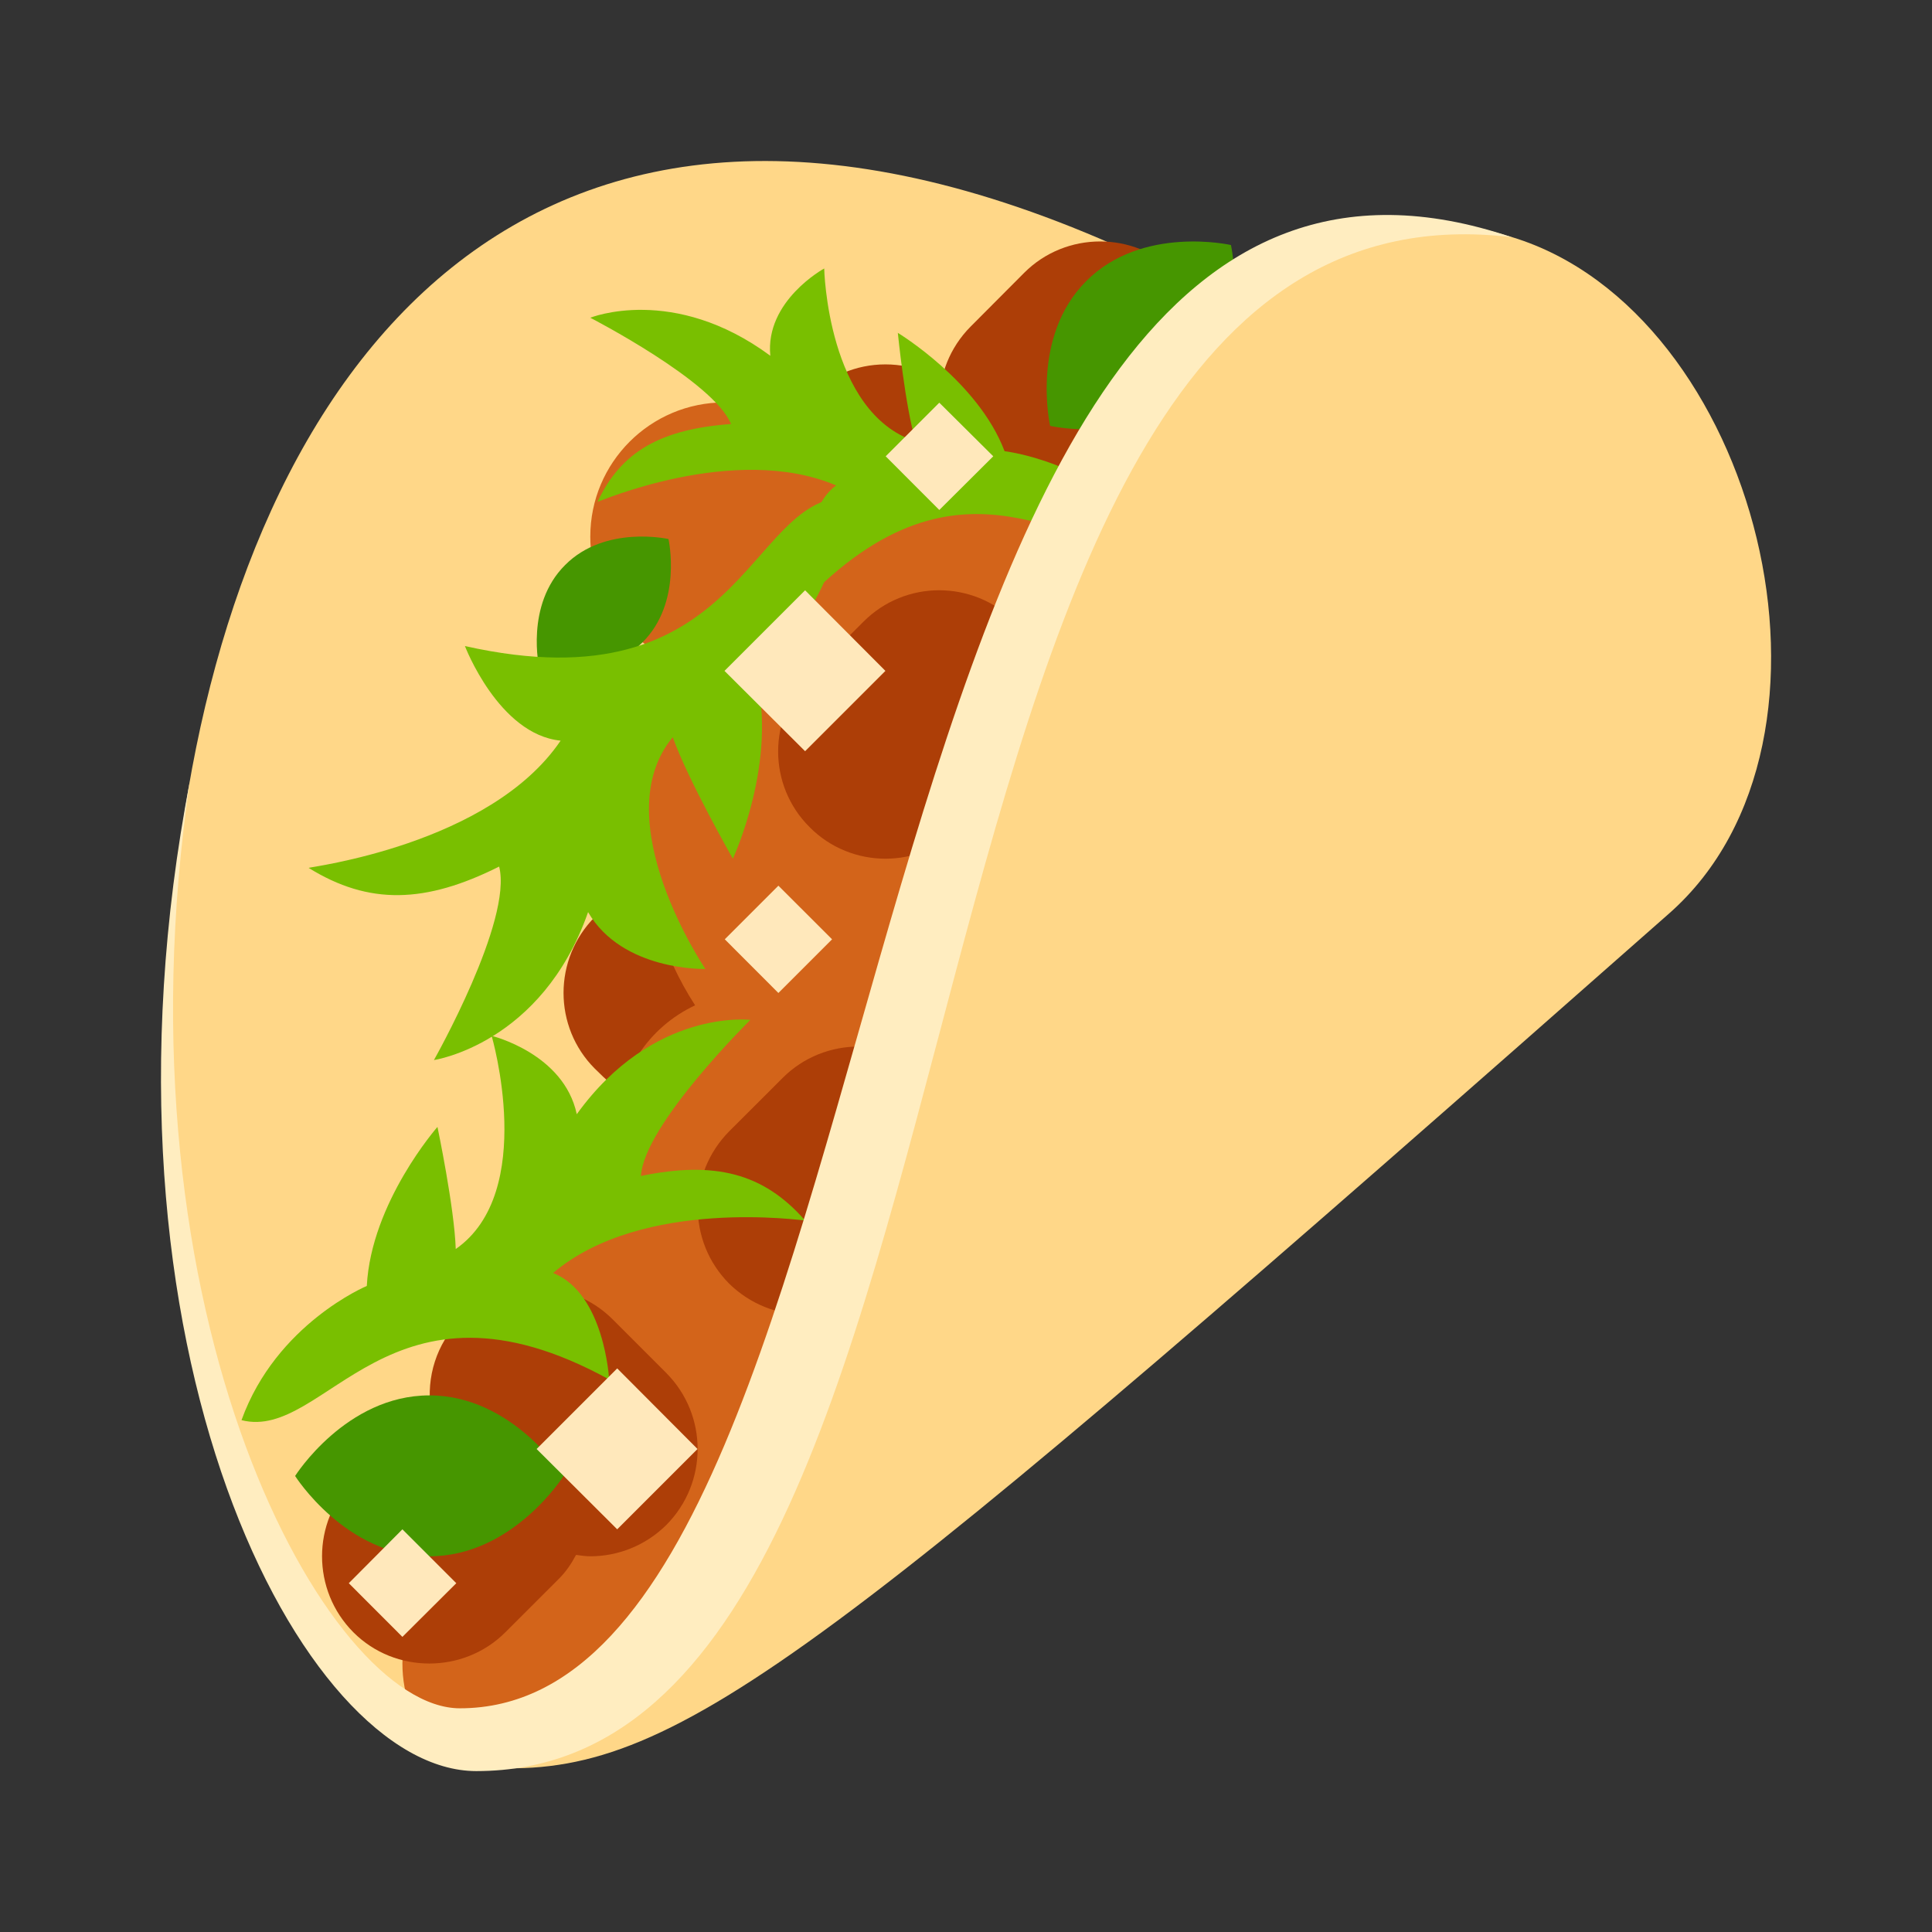
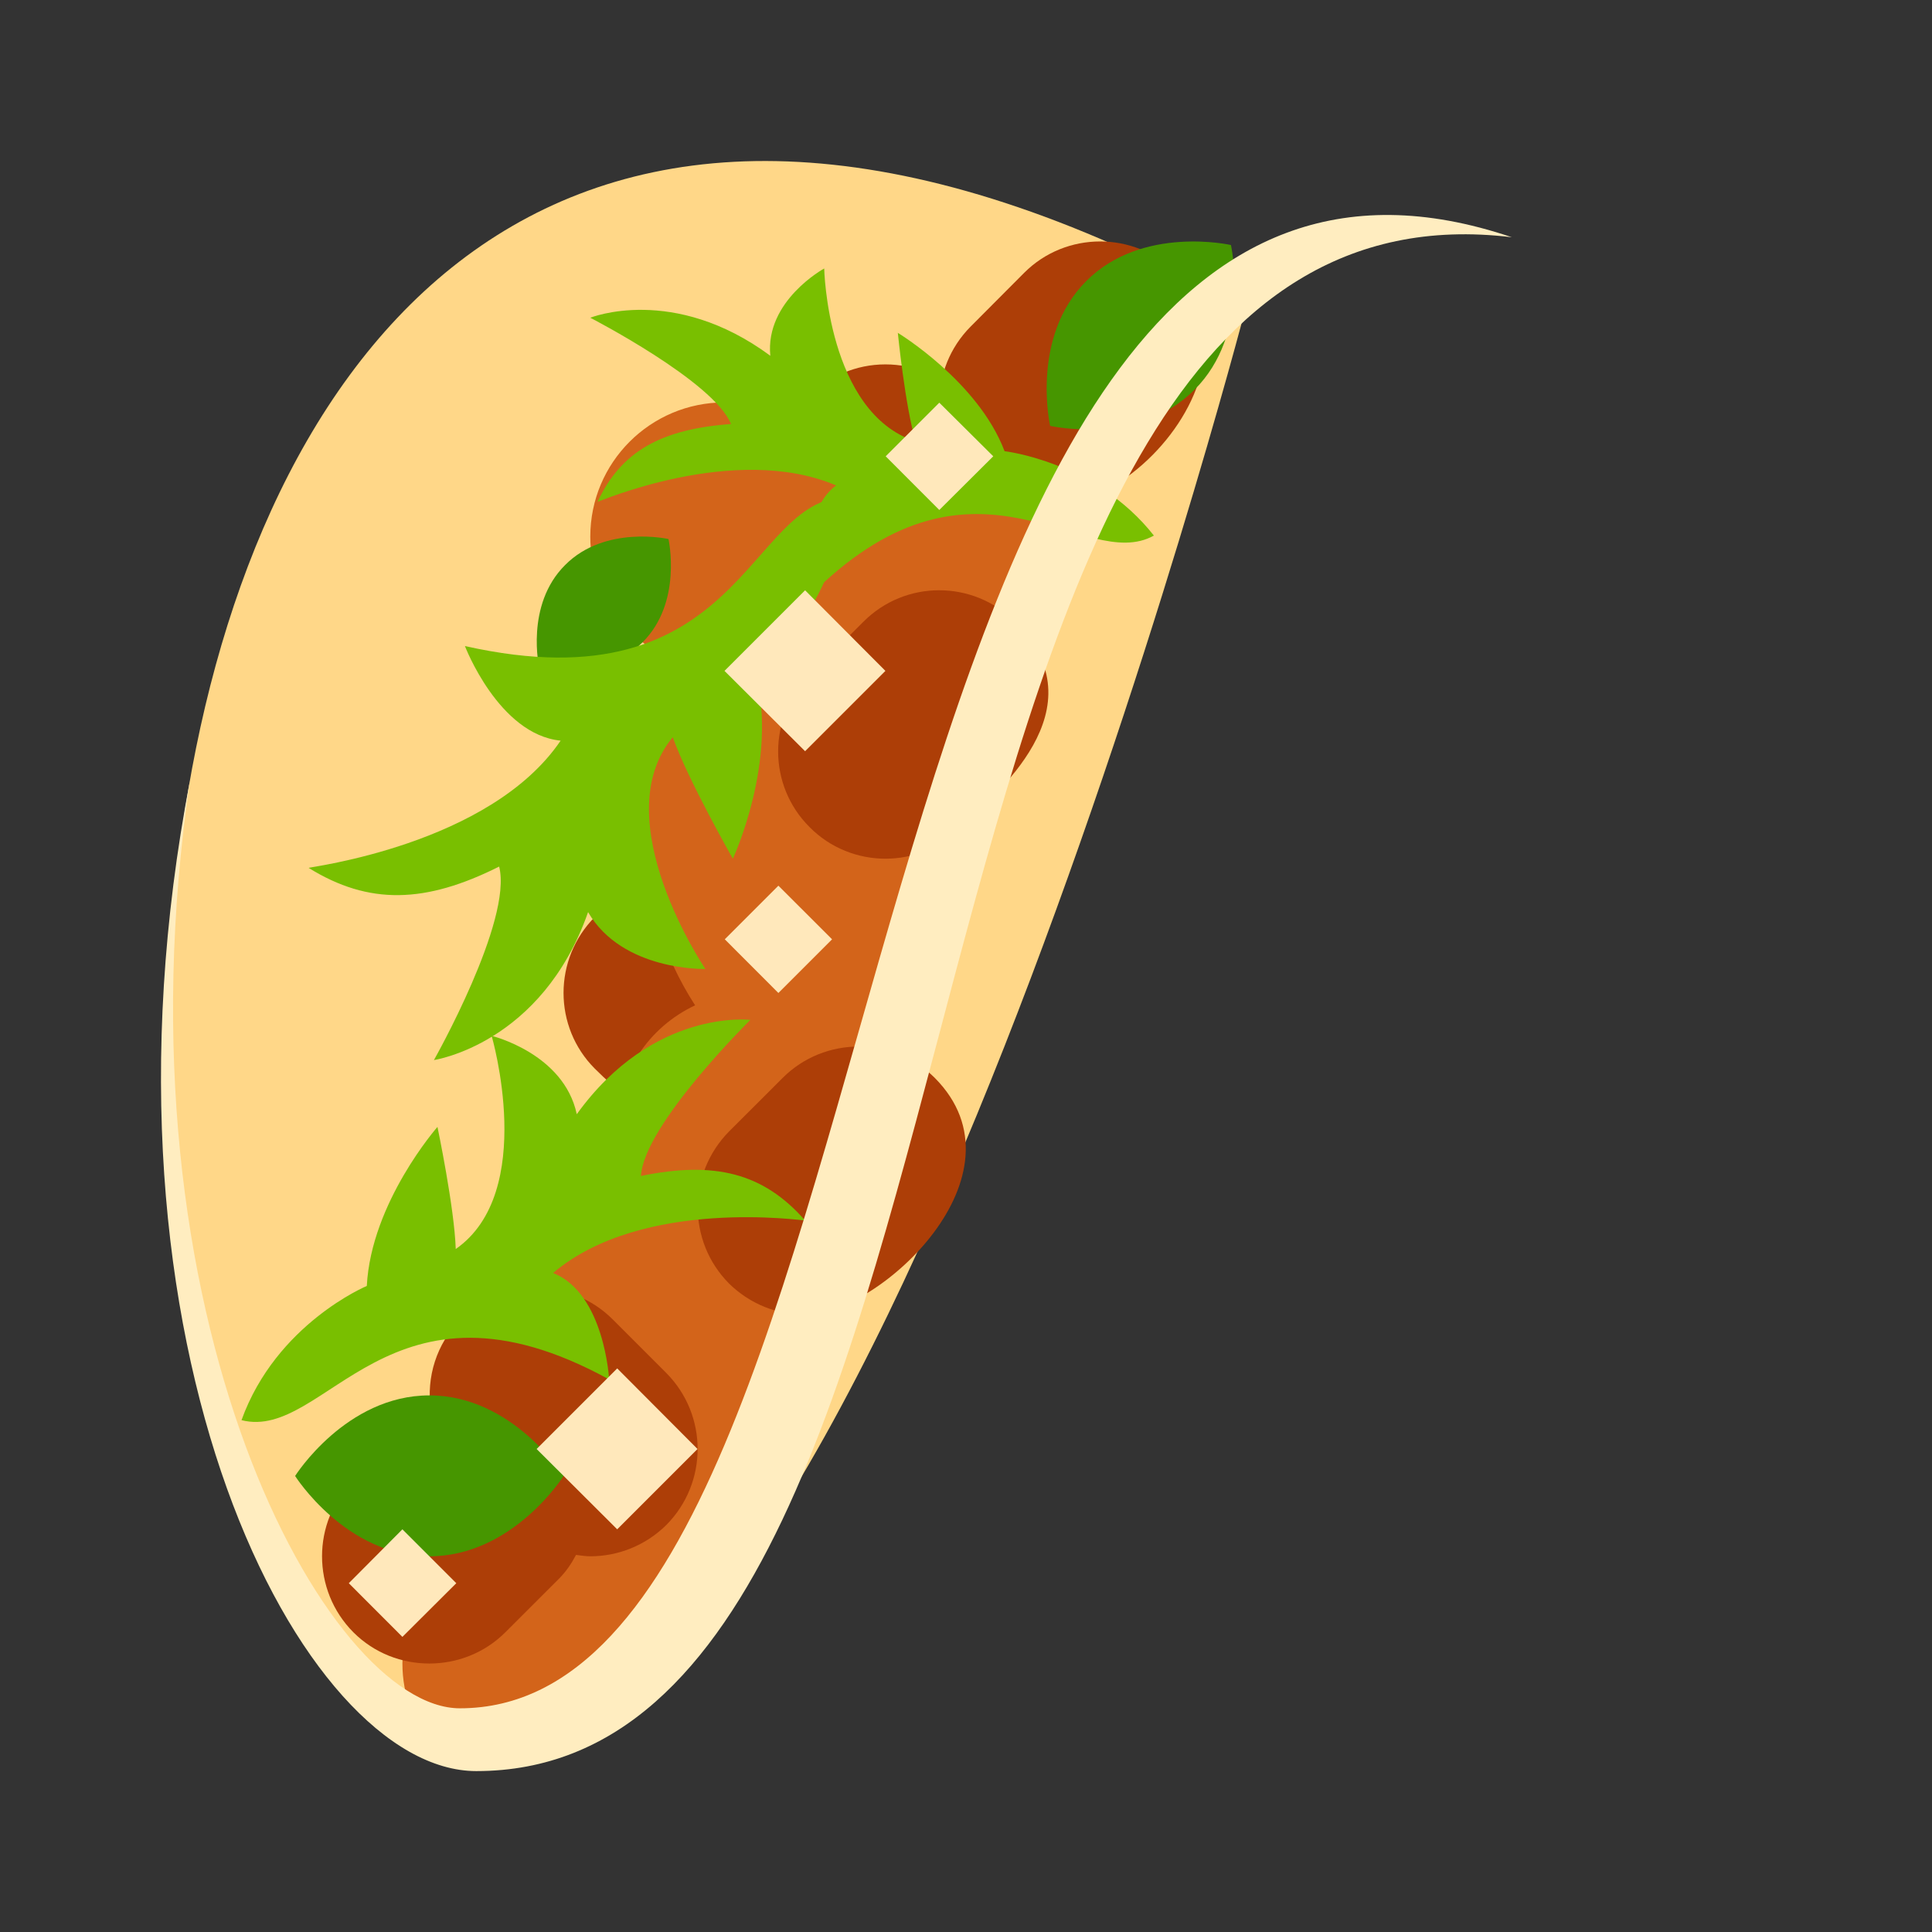
<svg xmlns="http://www.w3.org/2000/svg" width="28px" height="28px" viewBox="0 0 28 28" version="1.1">
  <rect x="0" y="0" width="28" height="28" fill="#333333" stroke="none" />
  <g id="surface1">
    <path style=" stroke:none;fill-rule:nonzero;fill:rgb(100%,84.314%,53.333%);fill-opacity:1;" d="M 18.043 4.5 C -0.68 -5.969 -0.059 24.871 6.914 25.473 C 12.457 25.949 18.043 4.5 18.043 4.5 Z M 18.043 4.5 " />
    <path style=" stroke:none;fill-rule:nonzero;fill:rgb(67.843%,24.314%,2.745%);fill-opacity:1;" d="M 8.621 15.488 C 8.016 14.883 8.016 13.898 8.621 13.289 C 9.227 12.684 10.211 12.684 10.824 13.289 C 13.414 15.879 11.207 18.07 8.621 15.488 Z M 8.621 15.488 " />
    <path style=" stroke:none;fill-rule:nonzero;fill:rgb(67.843%,24.314%,2.745%);fill-opacity:1;" d="M 14.066 6.934 C 13.461 6.328 13.461 5.344 14.066 4.734 L 14.844 3.953 C 15.449 3.348 16.438 3.348 17.047 3.953 C 18.559 5.473 15.617 8.48 14.066 6.934 Z M 14.066 6.934 " />
    <path style=" stroke:none;fill-rule:nonzero;fill:rgb(67.843%,24.314%,2.745%);fill-opacity:1;" d="M 12.832 9.492 C 11.973 9.492 11.277 8.797 11.277 7.938 L 11.277 6.836 C 11.277 5.977 11.973 5.281 12.832 5.281 C 13.691 5.281 14.391 5.977 14.391 6.836 L 14.391 7.938 C 14.391 8.797 13.691 9.492 12.832 9.492 Z M 12.832 9.492 " />
    <path style=" stroke:none;fill-rule:nonzero;fill:rgb(82.745%,39.216%,10.196%);fill-opacity:1;" d="M 14 7.391 C 13.449 7.391 12.922 7.488 12.434 7.664 C 12.375 6.645 11.535 5.832 10.5 5.832 C 9.426 5.832 8.555 6.703 8.555 7.777 C 8.555 8.68 9.176 9.43 10.008 9.652 C 9.582 10.352 9.332 11.176 9.332 12.055 C 9.332 12.984 9.605 13.844 10.074 14.57 C 9.406 14.883 8.945 15.551 8.945 16.332 C 8.945 16.559 8.992 16.773 9.062 16.977 C 7.41 17.566 6.223 19.141 6.223 21 C 6.223 21.574 6.34 22.121 6.543 22.621 C 6.113 22.98 5.832 23.508 5.832 24.109 C 5.832 24.574 6 24.992 6.27 25.324 C 6.48 25.402 6.691 25.453 6.914 25.473 C 7.133 25.492 7.352 25.473 7.566 25.426 C 12.426 22.48 13.105 13.203 15.383 7.594 C 14.949 7.461 14.48 7.391 14 7.391 Z M 14 7.391 " />
    <path style=" stroke:none;fill-rule:nonzero;fill:rgb(27.451%,58.824%,0%);fill-opacity:1;" d="M 9.688 7.812 C 9.688 7.812 8.77 7.605 8.191 8.188 C 7.605 8.77 7.816 9.684 7.816 9.684 C 7.816 9.684 8.734 9.891 9.312 9.309 C 9.895 8.73 9.688 7.812 9.688 7.812 Z M 9.688 7.812 " />
    <path style=" stroke:none;fill-rule:nonzero;fill:rgb(67.843%,24.314%,2.745%);fill-opacity:1;" d="M 11.668 19.055 C 11.27 19.055 10.871 18.902 10.566 18.602 C 9.961 17.992 9.961 17.012 10.566 16.398 L 11.344 15.621 C 11.949 15.016 12.938 15.016 13.547 15.621 C 14.945 17.027 12.734 19.055 11.668 19.055 Z M 11.668 19.055 " />
    <path style=" stroke:none;fill-rule:nonzero;fill:rgb(67.843%,24.314%,2.745%);fill-opacity:1;" d="M 12.832 12.445 C 12.438 12.445 12.035 12.293 11.734 11.988 C 11.125 11.383 11.125 10.398 11.734 9.789 L 12.512 9.012 C 13.117 8.402 14.105 8.402 14.711 9.012 C 15.98 10.277 14.398 11.527 13.934 11.988 C 13.629 12.293 13.23 12.445 12.832 12.445 Z M 12.832 12.445 " />
    <path style=" stroke:none;fill-rule:nonzero;fill:rgb(47.451%,74.902%,0%);fill-opacity:1;" d="M 13.012 4.824 C 13.012 4.824 13.117 5.883 13.27 6.398 C 11.988 5.98 11.945 3.891 11.945 3.891 C 11.945 3.891 11.086 4.359 11.164 5.156 C 9.758 4.117 8.555 4.605 8.555 4.605 C 8.555 4.605 10.344 5.527 10.594 6.145 C 9.59 6.219 9.004 6.535 8.66 7.273 C 8.66 7.281 10.648 6.41 12.117 7.035 C 11.539 7.465 11.824 8.551 11.824 8.551 C 14.176 6.277 15.715 8.324 16.723 7.762 C 15.879 6.688 14.559 6.539 14.559 6.539 C 14.176 5.527 13.012 4.824 13.012 4.824 Z M 13.012 4.824 " />
    <path style=" stroke:none;fill-rule:nonzero;fill:rgb(47.451%,74.902%,0%);fill-opacity:1;" d="M 4.473 12.578 C 5.348 13.121 6.168 13.094 7.234 12.559 C 7.434 13.34 6.289 15.363 6.289 15.363 C 6.289 15.363 7.852 15.133 8.523 13.219 C 9.02 14.078 10.223 14.043 10.223 14.043 C 10.223 14.043 8.758 11.879 9.75 10.684 C 9.969 11.301 10.621 12.445 10.621 12.445 C 10.621 12.445 11.285 11.027 10.949 9.758 C 10.949 9.758 12.168 8.809 12.246 7.207 C 10.828 7.238 10.746 10.262 6.738 9.363 C 6.738 9.363 7.227 10.645 8.125 10.734 C 7.098 12.25 4.469 12.566 4.473 12.578 Z M 4.473 12.578 " />
    <path style=" stroke:none;fill-rule:nonzero;fill:rgb(67.843%,24.314%,2.745%);fill-opacity:1;" d="M 9.656 19.898 L 8.879 19.121 C 8.273 18.516 7.289 18.516 6.676 19.121 C 6.32 19.48 6.18 19.961 6.242 20.426 C 5.934 20.594 5.871 20.699 5.121 21.453 C 4.516 22.062 4.516 23.047 5.121 23.656 C 5.426 23.961 5.824 24.109 6.223 24.109 C 6.617 24.109 7.02 23.961 7.324 23.656 L 8.102 22.879 C 8.207 22.773 8.285 22.656 8.348 22.535 C 8.418 22.543 8.484 22.555 8.555 22.555 C 8.953 22.555 9.352 22.402 9.656 22.102 C 10.262 21.492 10.262 20.508 9.656 19.898 Z M 9.656 19.898 " />
    <path style=" stroke:none;fill-rule:nonzero;fill:rgb(47.451%,74.902%,0%);fill-opacity:1;" d="M 11.668 17.688 C 11.062 16.996 10.352 16.824 9.289 17.043 C 9.332 16.301 10.875 14.781 10.875 14.781 C 10.875 14.781 9.469 14.609 8.359 16.148 C 8.172 15.266 7.125 15.012 7.125 15.012 C 7.125 15.012 7.789 17.277 6.605 18.102 C 6.586 17.504 6.34 16.332 6.34 16.332 C 6.34 16.332 5.379 17.426 5.316 18.637 C 5.316 18.637 4.004 19.184 3.5 20.582 C 4.73 20.895 5.633 18.238 8.828 19.992 C 8.828 19.992 8.762 18.746 8.016 18.449 C 9.32 17.344 11.668 17.695 11.668 17.688 Z M 11.668 17.688 " />
    <path style=" stroke:none;fill-rule:nonzero;fill:rgb(27.451%,58.824%,0%);fill-opacity:1;" d="M 17.84 3.551 C 17.84 3.551 16.555 3.258 15.742 4.074 C 14.93 4.887 15.219 6.172 15.219 6.172 C 15.219 6.172 16.5 6.465 17.312 5.648 C 18.129 4.832 17.84 3.551 17.84 3.551 Z M 17.84 3.551 " />
-     <path style=" stroke:none;fill-rule:nonzero;fill:rgb(100%,84.314%,53.333%);fill-opacity:1;" d="M 24.191 13.238 C 27.051 10.719 25.469 4.523 21.918 3.438 C 12.379 0.523 15.281 21.406 7.23 25.625 C 9.875 25.707 12.012 23.98 24.191 13.238 Z M 24.191 13.238 " />
    <path style=" stroke:none;fill-rule:nonzero;fill:rgb(100%,92.941%,75.294%);fill-opacity:1;" d="M 6.664 24.758 C 4.746 24.758 1.605 19.098 2.754 11.309 C 1.172 19.527 4.379 25.668 6.902 25.668 C 15.082 25.668 12.23 2.266 21.91 3.438 C 11.836 0.031 13.461 24.758 6.664 24.758 Z M 6.664 24.758 " />
    <path style=" stroke:none;fill-rule:nonzero;fill:rgb(27.451%,58.824%,0%);fill-opacity:1;" d="M 8.168 21.391 C 8.168 21.391 7.434 22.555 6.223 22.555 C 5.012 22.555 4.277 21.391 4.277 21.391 C 4.277 21.391 5.012 20.223 6.223 20.223 C 7.434 20.223 8.168 21.391 8.168 21.391 Z M 8.168 21.391 " />
    <path style=" stroke:none;fill-rule:nonzero;fill:rgb(100%,90.98%,73.333%);fill-opacity:1;" d="M 12.836 6.613 L 13.613 5.836 L 14.395 6.613 L 13.613 7.391 Z M 12.836 6.613 " />
    <path style=" stroke:none;fill-rule:nonzero;fill:rgb(100%,90.98%,73.333%);fill-opacity:1;" d="M 10.5 9.723 L 11.668 8.555 L 12.832 9.723 L 11.668 10.887 Z M 10.5 9.723 " />
    <path style=" stroke:none;fill-rule:nonzero;fill:rgb(100%,90.98%,73.333%);fill-opacity:1;" d="M 10.504 13.613 L 11.281 12.836 L 12.059 13.613 L 11.281 14.391 Z M 10.504 13.613 " />
    <path style=" stroke:none;fill-rule:nonzero;fill:rgb(100%,90.98%,73.333%);fill-opacity:1;" d="M 5.055 22.945 L 5.832 22.164 L 6.613 22.945 L 5.832 23.723 Z M 5.055 22.945 " />
    <path style=" stroke:none;fill-rule:nonzero;fill:rgb(100%,90.98%,73.333%);fill-opacity:1;" d="M 7.777 21 L 8.945 19.832 L 10.109 21 L 8.945 22.164 Z M 7.777 21 " />
  </g>
</svg>